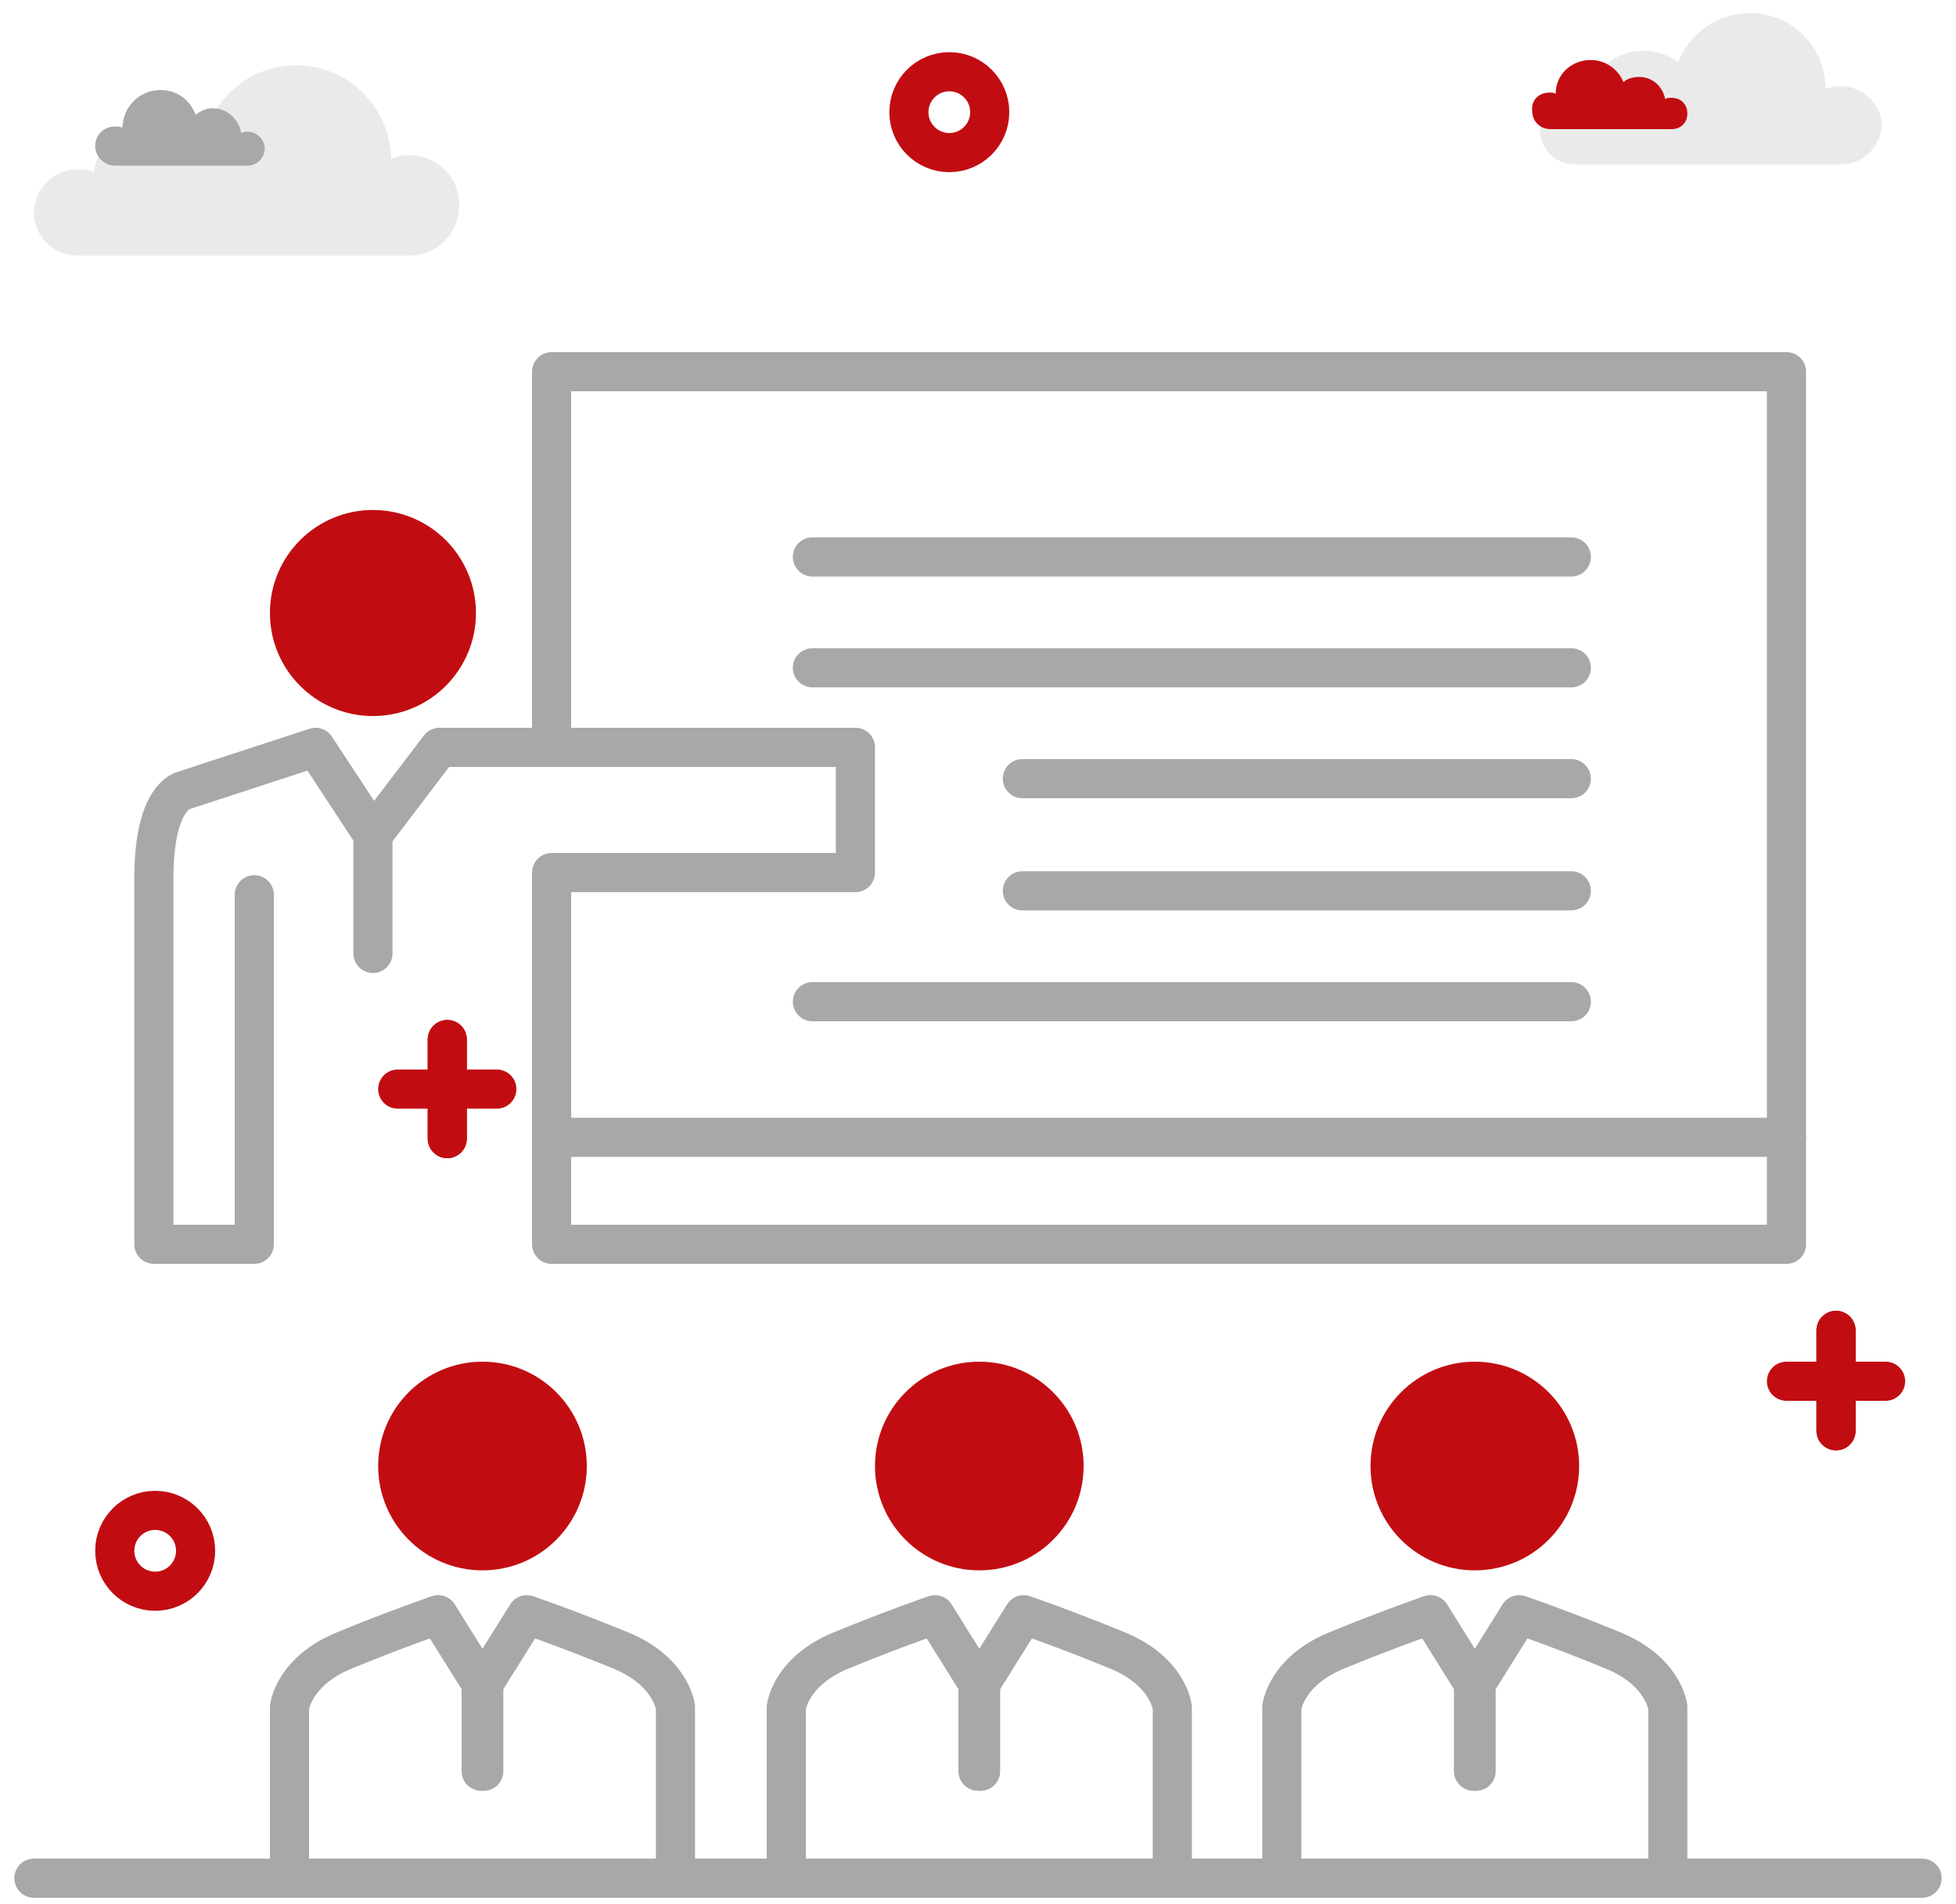
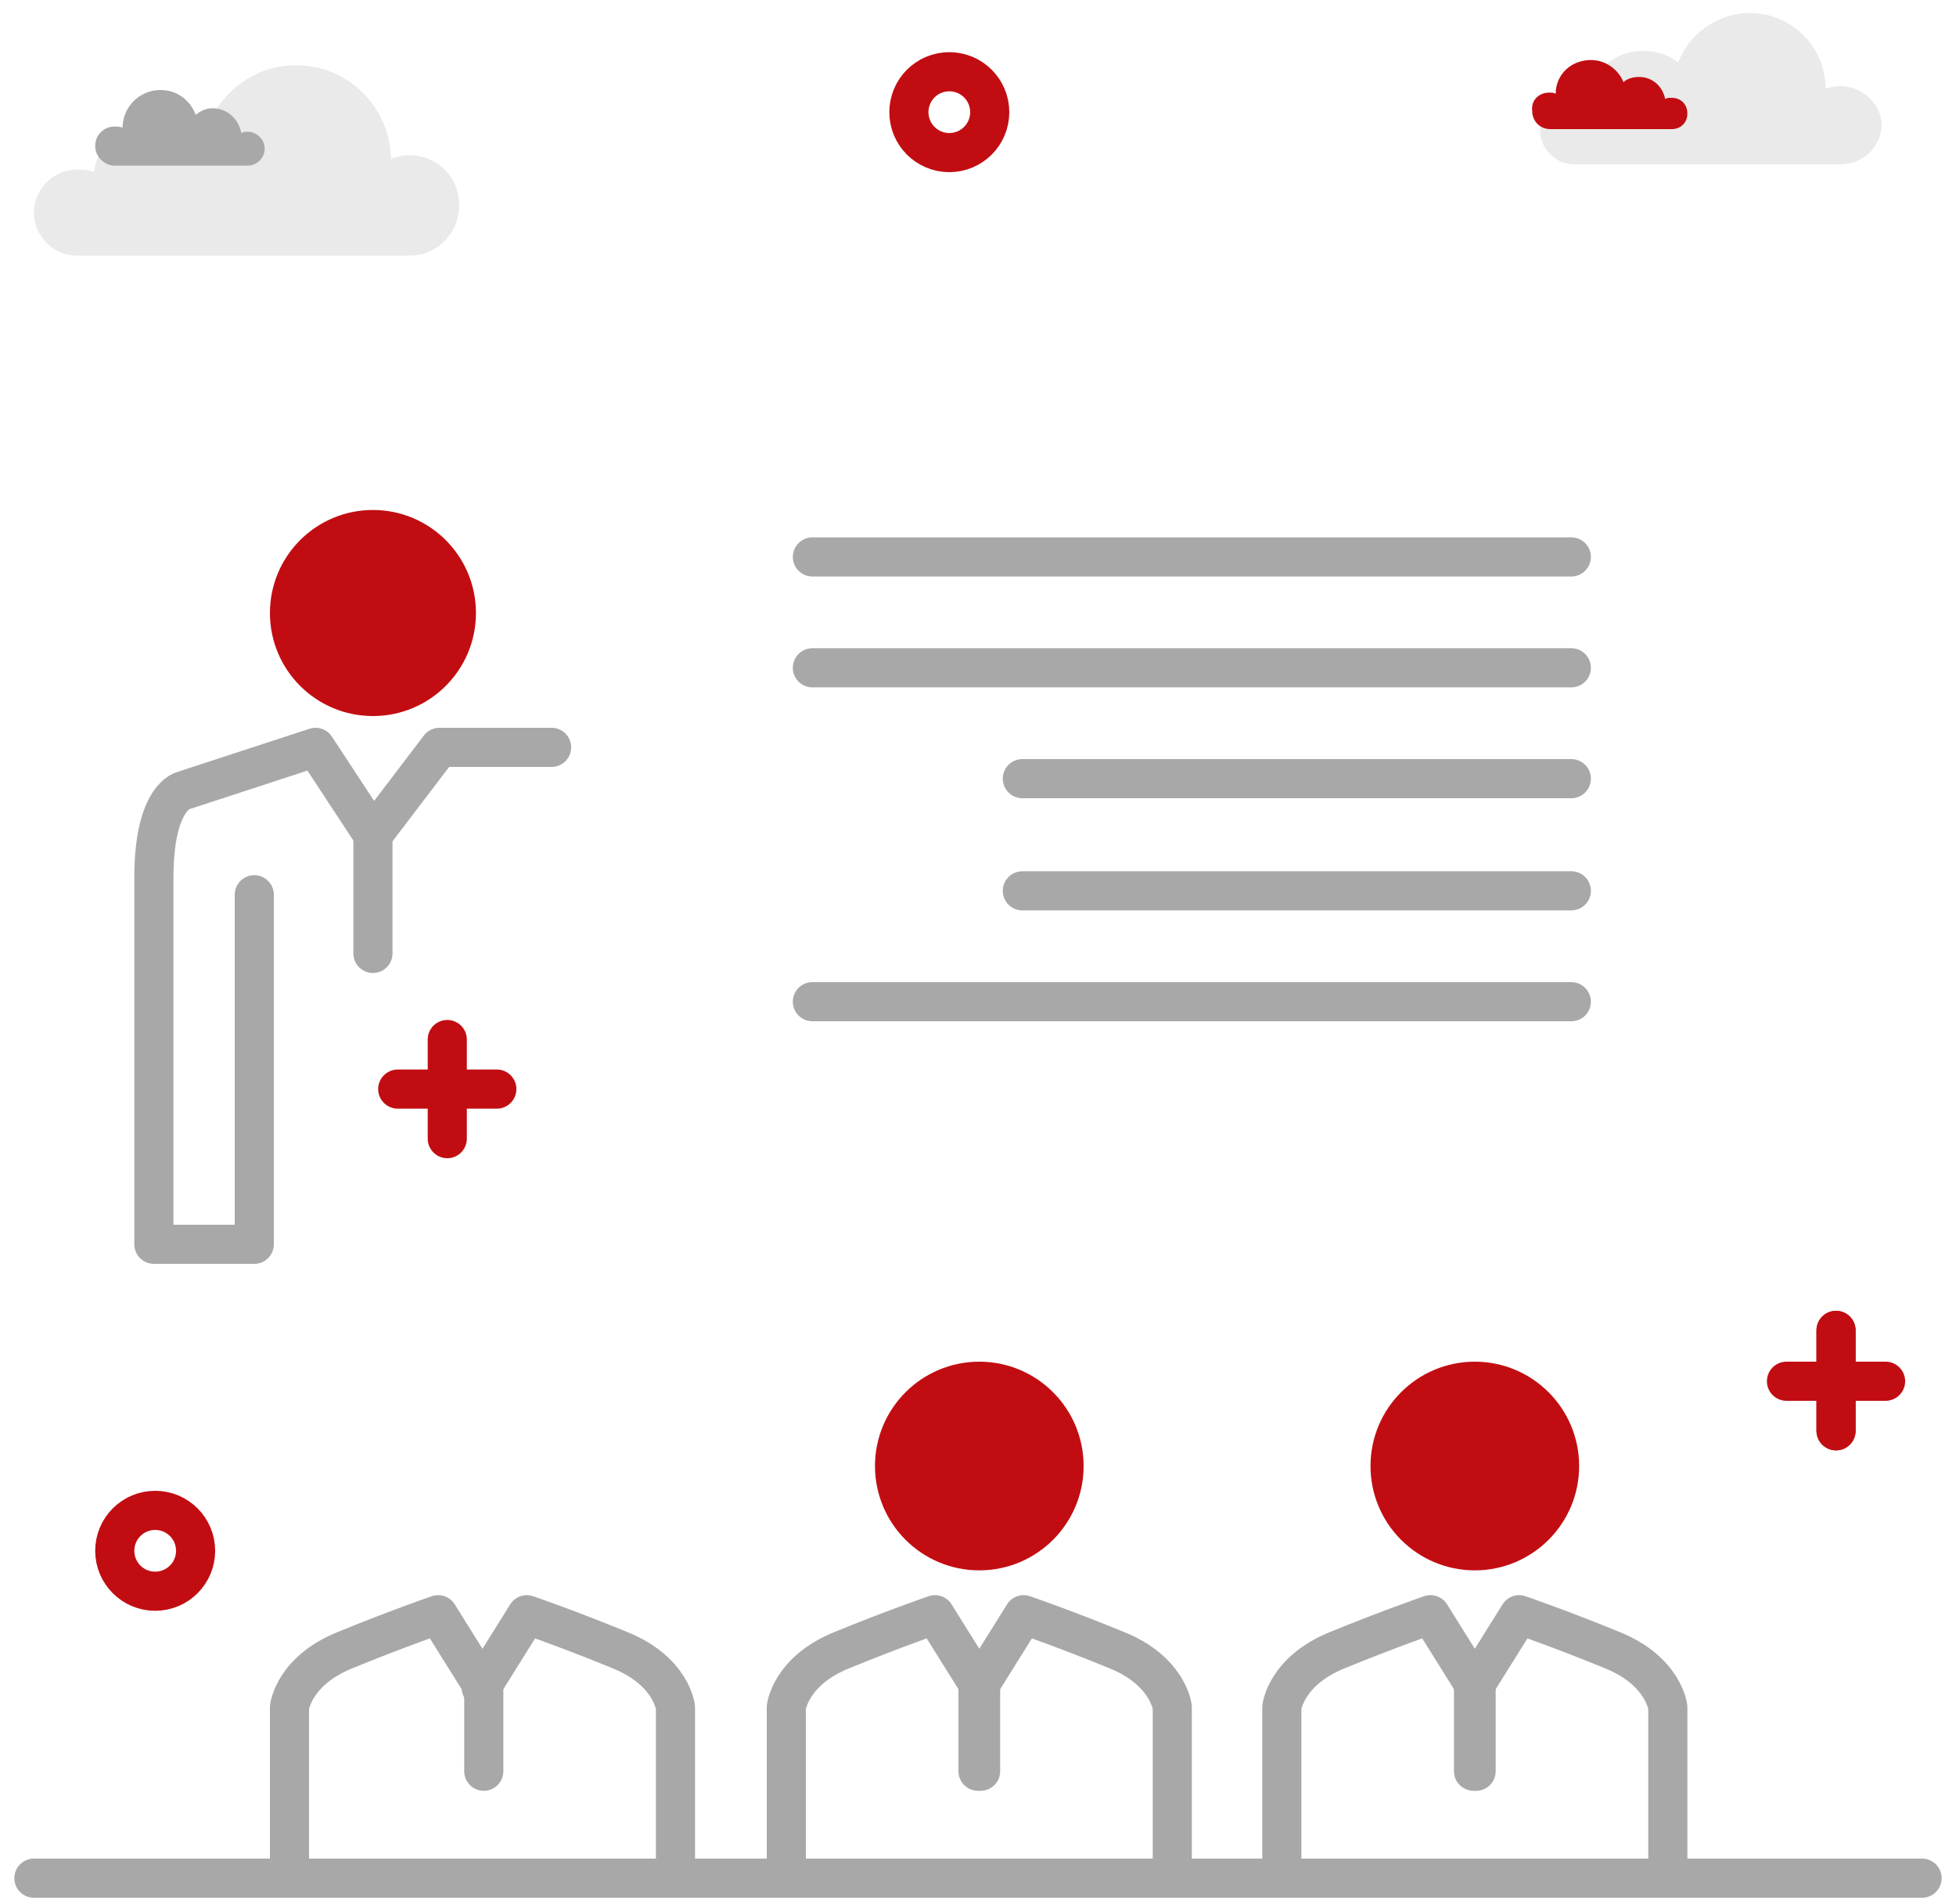
<svg xmlns="http://www.w3.org/2000/svg" version="1.1" id="Layer_1" x="0px" y="0px" viewBox="0 0 150 146" style="enable-background:new 0 0 150 146;" xml:space="preserve" width="150px" height="146px">
  <style type="text/css">
	.st0{fill:#EAEAEA;}
	.st1{fill:#C10D12;}
	.st2{fill:none;stroke:#C10D12;stroke-width:3;stroke-linecap:round;stroke-linejoin:round;stroke-miterlimit:10;}
	.st3{fill:#A8A8A8;}
	.st4{fill:none;stroke:#A8A8A8;stroke-width:3;stroke-linecap:round;stroke-linejoin:round;stroke-miterlimit:10;}
	.st5{fill:#C10D12;stroke:#C10D12;stroke-width:3;stroke-linecap:round;stroke-linejoin:round;stroke-miterlimit:10;}
</style>
  <g>
    <g>
      <path class="st0" d="M141.1,6.6c-0.4,0-0.8,0.1-1.1,0.2c0-3.2-2.6-5.8-5.8-5.8c-2.5,0-4.7,1.6-5.5,3.8c-0.7-0.6-1.7-0.9-2.7-0.9    c-2.2,0-4,1.6-4.3,3.7c-0.3-0.1-0.6-0.2-1-0.2c-1.5,0-2.6,1.2-2.6,2.6s1.2,2.6,2.6,2.6h20.5c1.7,0,3.1-1.4,3.1-3.1    C144.2,7.9,142.8,6.6,141.1,6.6z" />
      <path class="st1" d="M118.8,7.1c0.2,0,0.4,0,0.5,0.1c0-1.5,1.2-2.6,2.7-2.6c1.1,0,2.1,0.7,2.5,1.7c0.3-0.3,0.8-0.4,1.2-0.4    c1,0,1.8,0.7,2,1.7c0.1-0.1,0.3-0.1,0.5-0.1c0.7,0,1.2,0.5,1.2,1.2s-0.5,1.2-1.2,1.2h-9.3c-0.8,0-1.4-0.6-1.4-1.4    C117.4,7.7,118,7.1,118.8,7.1z" />
    </g>
    <circle class="st2" cx="72.8" cy="8.6" r="3.1" />
    <g>
      <g>
        <path class="st0" d="M31.4,11.9c-0.5,0-1,0.1-1.4,0.3c-0.1-4-3.3-7.2-7.3-7.2c-3.1,0-5.8,2-6.8,4.8C15,9,13.8,8.6,12.6,8.6     c-2.7,0-5,2-5.4,4.6C6.8,13,6.4,13,5.9,13c-1.8,0-3.3,1.5-3.3,3.3s1.5,3.3,3.3,3.3h25.5c2.1,0,3.8-1.7,3.8-3.8     C35.3,13.6,33.5,11.9,31.4,11.9z" />
        <path class="st3" d="M8.8,9.7c0.2,0,0.4,0,0.6,0.1c0-1.6,1.3-2.9,2.9-2.9c1.3,0,2.3,0.8,2.7,1.9c0.4-0.3,0.8-0.5,1.3-0.5     c1.1,0,2,0.8,2.2,1.9c0.2-0.1,0.3-0.1,0.5-0.1c0.7,0,1.3,0.6,1.3,1.3c0,0.7-0.6,1.3-1.3,1.3H8.8c-0.8,0-1.5-0.7-1.5-1.5     C7.3,10.3,8,9.7,8.8,9.7z" />
      </g>
      <g>
-         <polygon class="st4" points="42.3,57.3 42.3,28.5 137,28.5 137,95.4 42.3,95.4 42.3,66.9 65.6,66.9 65.6,57.3    " />
-         <line class="st4" x1="42.3" y1="87.2" x2="137" y2="87.2" />
        <circle class="st5" cx="28.6" cy="47" r="6.4" />
        <path class="st4" d="M42.3,57.3h-8.6L28.6,64l-4.4-6.7l-10.1,3.3c0,0-2.3,0.4-2.3,6.7c0,4.6,0,28.1,0,28.1h7.7V68.6" />
        <line class="st4" x1="28.6" y1="64" x2="28.6" y2="73.1" />
        <line class="st4" x1="62.3" y1="42.7" x2="120.5" y2="42.7" />
        <line class="st4" x1="62.3" y1="51.2" x2="120.5" y2="51.2" />
        <line class="st4" x1="78.4" y1="59.7" x2="120.5" y2="59.7" />
        <line class="st4" x1="78.4" y1="68.3" x2="120.5" y2="68.3" />
        <line class="st4" x1="62.3" y1="76.8" x2="120.5" y2="76.8" />
        <g>
          <line class="st2" x1="34.3" y1="79.7" x2="34.3" y2="87.3" />
-           <line class="st2" x1="34.3" y1="79.7" x2="34.3" y2="87.3" />
          <line class="st2" x1="38.1" y1="83.5" x2="30.5" y2="83.5" />
        </g>
      </g>
      <g>
-         <circle class="st5" cx="37" cy="112.4" r="6.5" />
        <path class="st4" d="M22.2,143.1v-12.2c0,0,0.3-2.8,4.3-4.4c3.9-1.6,7.1-2.7,7.1-2.7l3.5,5.6v6.4" />
-         <path class="st4" d="M51.8,143.1v-12.2c0,0-0.3-2.8-4.3-4.4c-3.9-1.6-7.1-2.7-7.1-2.7l-3.5,5.6v6.4" />
+         <path class="st4" d="M51.8,143.1v-12.2c0,0-0.3-2.8-4.3-4.4c-3.9-1.6-7.1-2.7-7.1-2.7l-3.5,5.6" />
        <circle class="st5" cx="75.1" cy="112.4" r="6.5" />
        <path class="st4" d="M60.3,143.1v-12.2c0,0,0.3-2.8,4.3-4.4c3.9-1.6,7.1-2.7,7.1-2.7l3.5,5.6v6.4" />
        <path class="st4" d="M89.9,143.1v-12.2c0,0-0.3-2.8-4.3-4.4c-3.9-1.6-7.1-2.7-7.1-2.7l-3.5,5.6v6.4" />
        <circle class="st5" cx="113.1" cy="112.4" r="6.5" />
        <path class="st4" d="M98.3,143.1v-12.2c0,0,0.3-2.8,4.3-4.4c3.9-1.6,7.1-2.7,7.1-2.7l3.5,5.6v6.4" />
        <path class="st4" d="M127.9,143.1v-12.2c0,0-0.3-2.8-4.3-4.4c-3.9-1.6-7.1-2.7-7.1-2.7l-3.5,5.6v6.4" />
        <line class="st4" x1="2.6" y1="144" x2="147.4" y2="144" />
        <g>
          <line class="st2" x1="140.8" y1="102" x2="140.8" y2="109.7" />
          <line class="st2" x1="140.8" y1="102" x2="140.8" y2="109.7" />
          <line class="st2" x1="144.6" y1="105.9" x2="137" y2="105.9" />
        </g>
        <circle class="st2" cx="11.9" cy="118.9" r="3.1" />
      </g>
    </g>
  </g>
</svg>